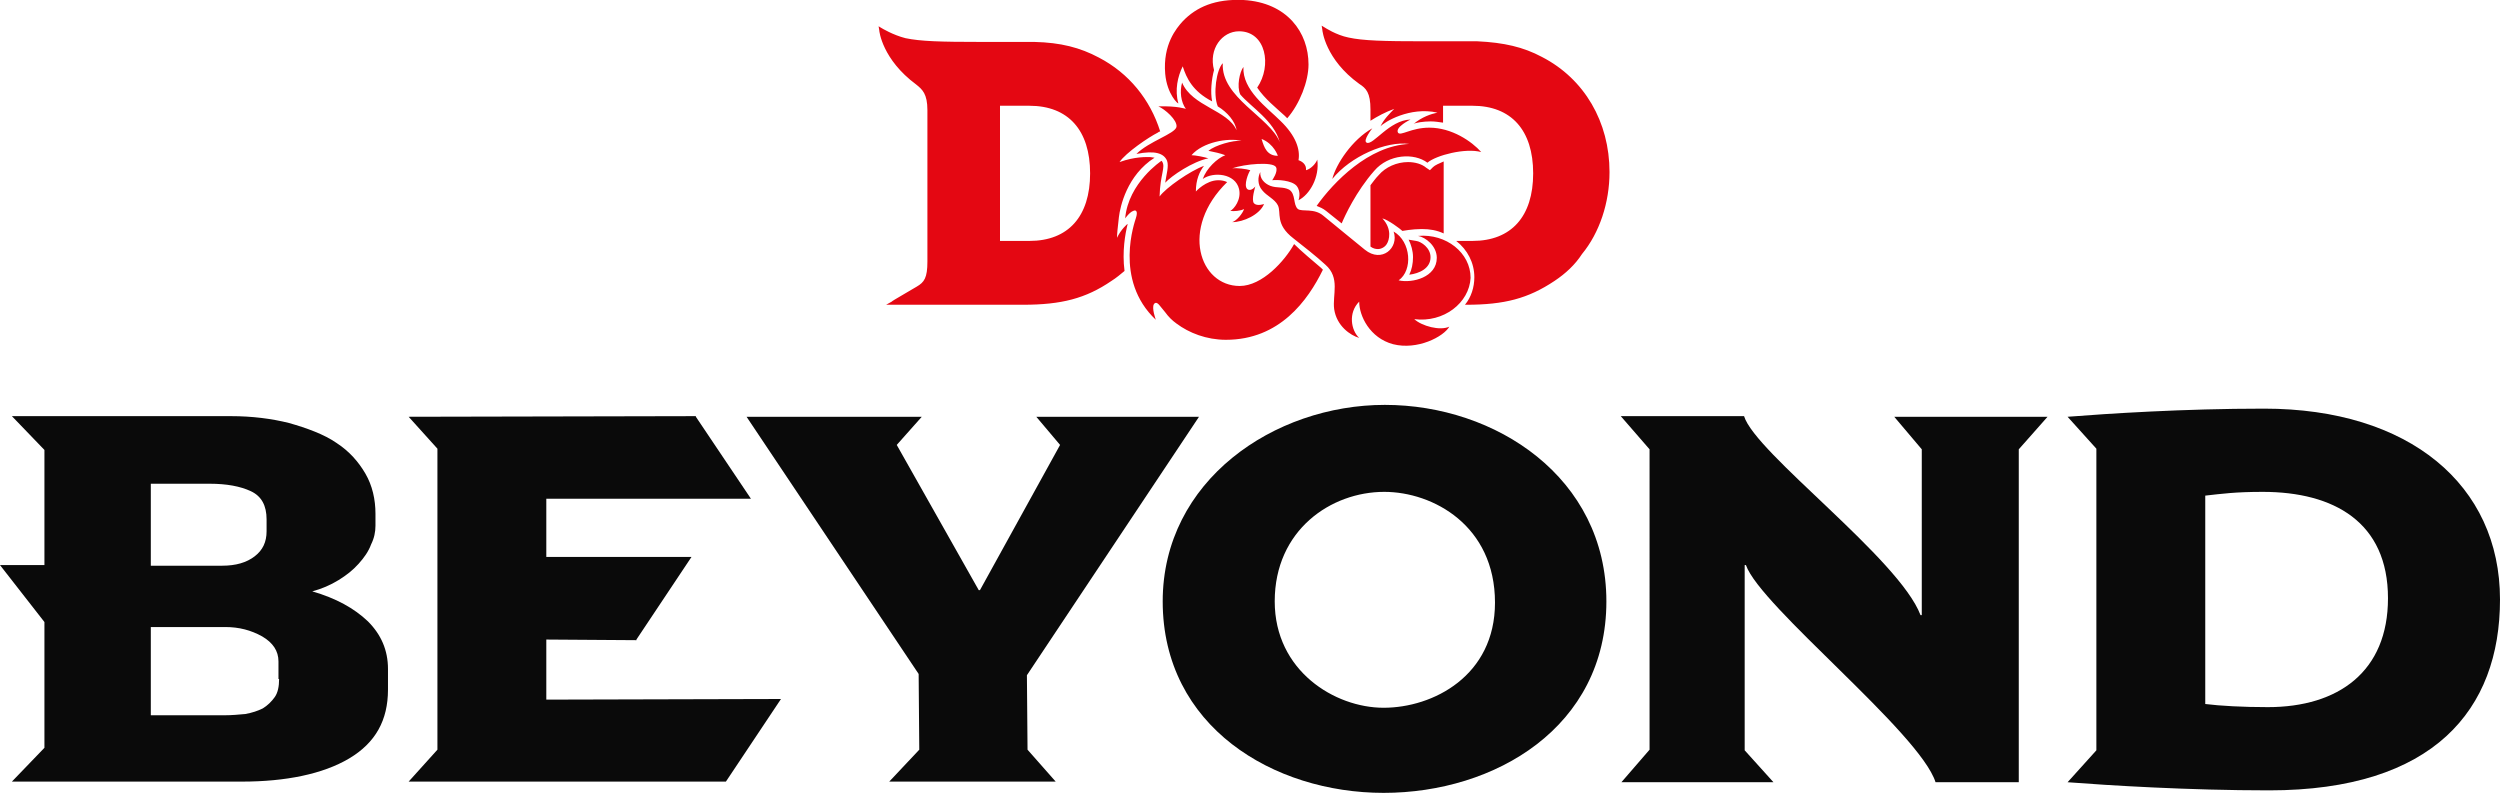
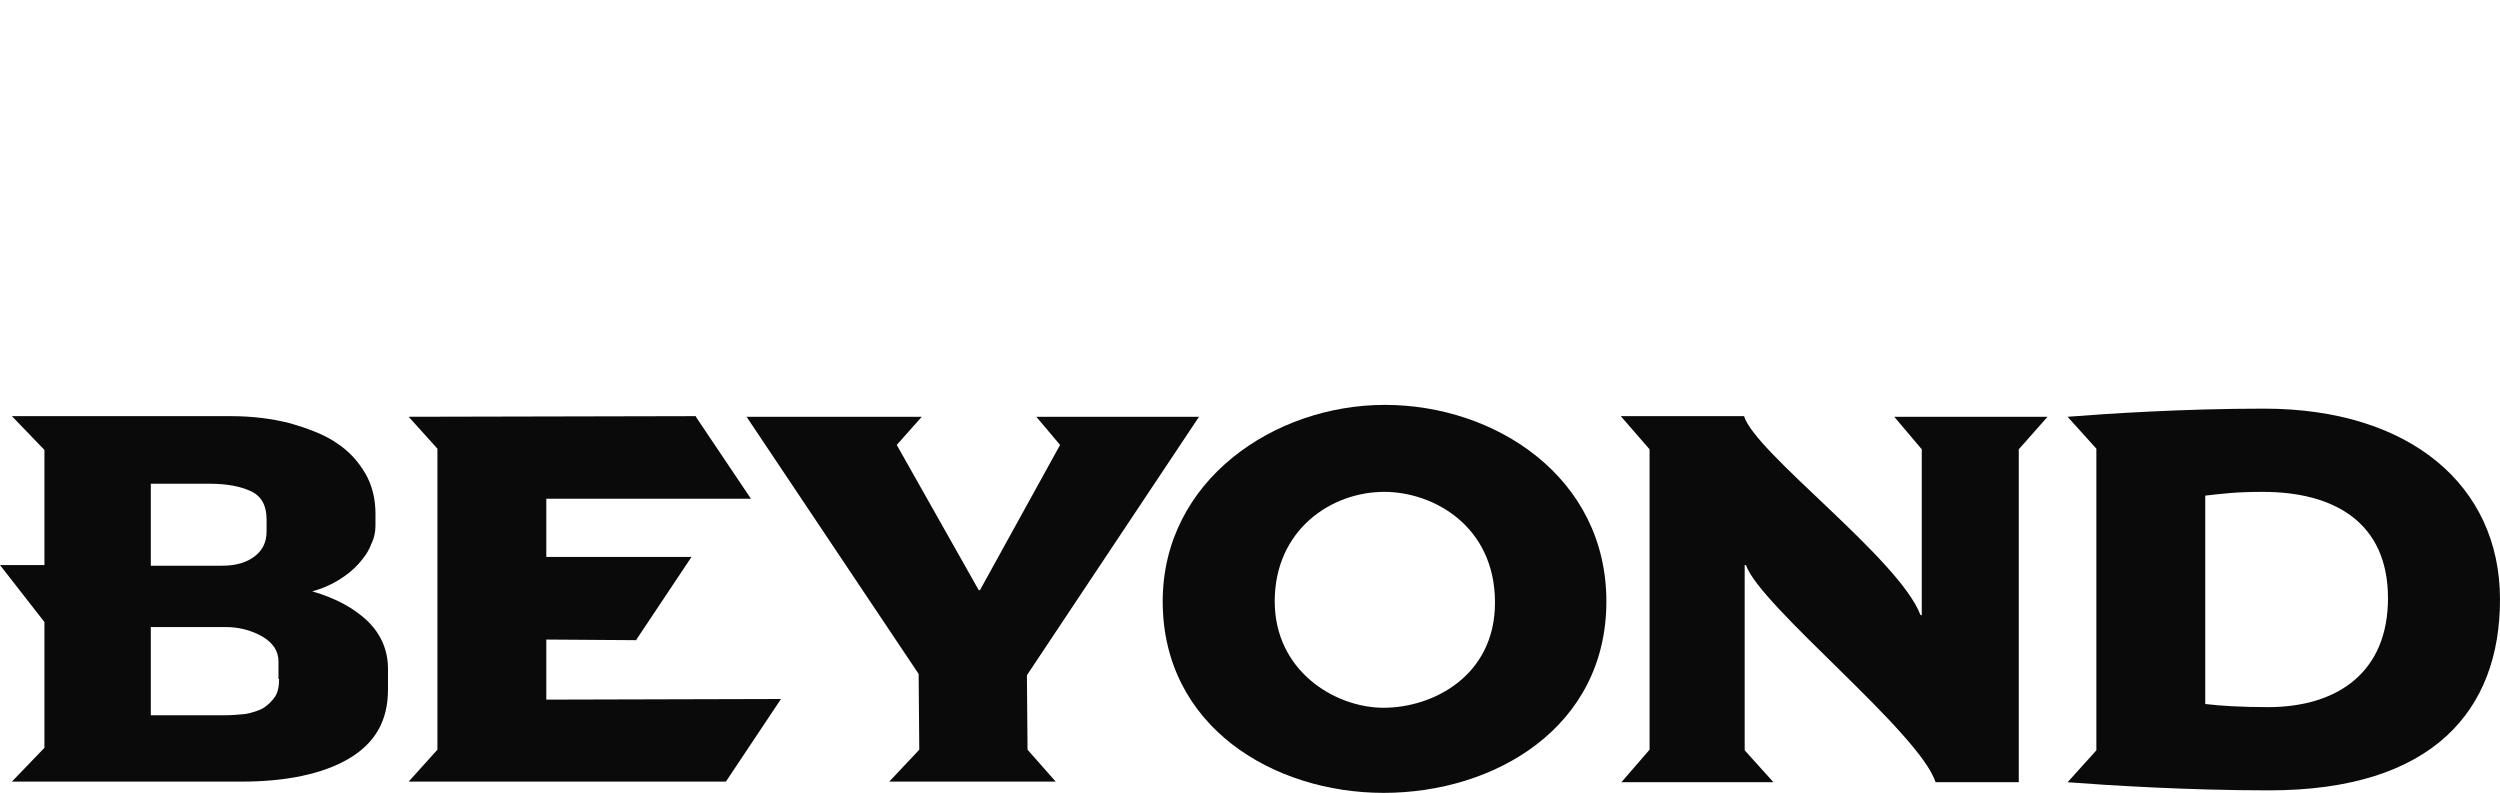
<svg xmlns="http://www.w3.org/2000/svg" version="1.1" id="Layer_1" x="0px" y="0px" viewBox="0 0 399.5 126.7" style="enable-background:new 0 0 399.5 126.7;" xml:space="preserve">
  <style type="text/css">
	.st0{fill:#E40712;}
	.st1{fill:#0A0A0A;}
</style>
-   <path class="st0" d="M178.5,38c0-0.6,0.1-1.6,0.3-3.3c0.2-1.7,1.3-6.7,5.7-9.5c-0.2,0-0.5-0.1-0.7-0.1c-0.6,0-2.4-0.1-4.9,0.8  c1-1.5,4.7-4,6.1-4.7c0.1-0.1,0.3-0.2,0.4-0.2c-1.6-5.1-5-9.3-9.8-11.8c-3-1.6-6.1-2.4-10.3-2.5v0h-8.4c-6.7,0-9.8-0.1-12.2-0.6  c-2-0.5-3.8-1.6-3.8-1.6l-0.5-0.3l0.1,0.6c0,0.2,0.5,4.7,5.9,8.7c1,0.8,1.8,1.5,1.8,4.1v24.2c0,2.6-0.5,3.3-1.7,4  c-1.3,0.8-4,2.3-4,2.4l-0.9,0.5h21.9c6.1,0,10-1,14.1-3.8c0.8-0.5,1.5-1.1,2.1-1.6c-0.4-3.1,0.1-5.9,0.5-7.5  C180.2,35.7,179.1,36.7,178.5,38z M164.5,38.5h-4.7V16.9h4.7c6.2,0,9.7,3.9,9.7,10.8C174.2,34.6,170.7,38.5,164.5,38.5z M225.2,43.9  c0.4-0.8,0.6-1.8,0.6-2.8c0-1-0.3-2-0.7-2.8l1.2,0.2c0.8,0.1,2.3,1.1,2.3,2.6C228.6,42.9,226.8,43.7,225.2,43.9z M248.4,44.9  c-4.2,2.8-8,3.8-14.1,3.8h-0.2c1-1.2,1.5-2.8,1.5-4.4c0-2.3-1.1-4.4-2.9-5.8h2.6c6.2,0,9.7-3.9,9.7-10.8c0-6.9-3.5-10.8-9.7-10.8  h-4.7v2.7c-0.7-0.1-1.3-0.2-2-0.2c-1.1,0-2.4,0.2-2.7,0.4c1.3-1.1,2.8-1.6,3.8-1.8c-4.4-1-8.5,1.5-9.1,2.2c0.5-1.1,1.5-2.1,2.2-2.8  c-1.4,0.5-2.7,1.2-3.8,1.9v-1.8c0-2.7-0.7-3.4-1.8-4.1c-5.4-3.9-5.9-8.5-5.9-8.7l-0.1-0.6l0.5,0.3c0,0,1.8,1.2,3.8,1.6  c2.3,0.5,5.5,0.6,12.2,0.6h8.4v0c4.2,0.2,7.3,0.9,10.3,2.5c6.8,3.5,10.8,10.4,10.8,18.4c0,4.9-1.6,9.7-4.4,13.1  C251.7,42.3,250.2,43.7,248.4,44.9z M227.2,36.6c-1.5,0-3.1,0.3-3.1,0.3c-0.3-0.3-2.3-1.8-3.2-2c1.6,1.7,1.1,3.5,0.7,4.1  c-0.3,0.5-0.9,0.8-1.4,0.8c-0.4,0-0.8-0.1-1.2-0.4v-9.8c0.4-0.5,0.8-1.1,1.3-1.6c1.1-1.3,2.9-2.1,4.7-2.1c1.1,0,2.2,0.3,2.9,0.9  l0.6,0.4l0.5-0.5c0.3-0.3,1-0.6,1.7-0.9v11.5C229.6,36.8,228.5,36.6,227.2,36.6z M225.2,23c-3.7-0.5-9.4,2-12.3,5.6  c0.6-2.4,3.2-6.3,6.4-8.1c0,0-1.6,2-0.9,2.3c1,0.5,3.6-3.6,7-3.7c0,0-2.5,1.2-2,2.1c0.4,0.6,2.1-0.8,5-0.8c3.6,0,6.8,2.2,8.3,3.9  c-2.5-0.7-7.2,0.5-8.6,1.7c-2.1-1.6-6.2-1.4-8.5,1.3c-2.9,3.3-4.7,7.2-5.2,8.4c-1-0.8-1.9-1.5-2.5-2c-0.5-0.4-1-0.6-1.5-0.8  C213.1,29.1,218.7,23.3,225.2,23z M186.2,11.8c-0.4-4.7,1.8-7.3,2.8-8.4c2.2-2.3,5.2-3.6,9.7-3.4c7,0.4,10.4,5.2,10.4,10.3  c0,2.7-1.4,6.3-3.4,8.6c-0.1-0.1-0.3-0.3-0.4-0.4c-1.3-1.2-3.2-2.7-4.4-4.5c2.4-3.5,1.4-9-2.9-9c-2.7,0-4.9,2.8-4,6.2  c-0.4,1.5-0.6,3.5-0.3,5c-3.1-1.6-4.1-3.7-4.7-5.6c-0.8,1.6-1.3,3.8-0.7,5.9C188.3,16.7,186.5,15.1,186.2,11.8z M188,20.3  c-0.3,1.1-4.4,2.3-6.4,4.3c3-0.6,4.4-0.1,4.9,1.1c0.3,0.9-0.1,2.1-0.3,3.5c1-1.1,4.4-3.4,6.9-3.9c-0.6-0.2-2.1-0.5-2.7-0.5  c1.8-2.1,5.8-2.8,8-2.3c-1.4-0.1-4.2,0.7-5.3,1.6c1,0.2,1.9,0.4,2.7,0.7c-1.3,0.5-3,2.1-3.6,3.8c1.7-1.2,5.2-0.9,5.8,1.6  c0.4,1.7-0.8,3.2-1.4,3.5c0.5,0.1,1.7,0,2.2-0.3c-0.2,0.7-1.2,1.9-1.9,2.1c1.8,0,4.4-1.2,5.1-2.9c0,0-1.1,0.4-1.6-0.1  c-0.5-0.5,0.2-2.7,0.2-2.7s-0.7,0.9-1.3,0.4c-0.6-0.6,0.2-2.6,0.5-3c-0.6-0.2-2.2-0.4-2.9-0.3c2-0.7,6.5-1.1,7-0.2  c0.4,0.7-0.6,2.1-0.6,2.1c0.8-0.1,3.1,0,3.9,0.9c0.8,1,0.3,2.3,0.3,2.3c1.8-0.9,3.4-3.7,3-6.5c-0.2,0.6-1,1.5-1.8,1.7  c0.1-0.9-0.6-1.4-1.2-1.6c0.3-1.7-0.4-3.9-2.9-6.3c-2.1-2.1-6.1-4.9-5.9-8.6c-0.6,0.8-1.1,3.1-0.5,4.4c1.7,2,5.4,4.2,6.3,7.6  c-1.6-4-9.4-7.1-9.1-12.6c-1,1-1.6,4.9-0.8,6.9c1.5,0.9,2.8,2.4,3,3.8c-1.4-3.2-7.1-3.8-8.7-7.6c-0.4,1.4-0.2,3.1,0.6,4.2  c0,0-1.4-0.5-4.4-0.4C186.1,17.4,188.2,19.2,188,20.3z M204.2,24.9c-1.7,0-2.2-1.3-2.6-2.7C203.6,23,204.2,24.9,204.2,24.9z M226,51  c1.2,1.1,4.1,1.9,5.6,1.2c-0.9,1.6-5.1,3.8-9,2.8c-3.7-1-5.4-4.5-5.4-6.8c-1.8,1.8-1.3,4.6,0,5.8c-1.4-0.4-3.6-1.9-4-4.6  c-0.3-2.3,1-5-1.4-7.1c-1.4-1.3-3.7-3.1-5.1-4.2c-3-2.3-1.9-4.1-2.5-5.3c-0.5-1-1.8-1.5-2.5-2.4c-0.8-0.9-0.7-2.2-0.3-2.9  c-0.1,1,0.6,1.8,1.6,2.2c1.1,0.4,2,0.1,3,0.6c1.1,0.7,0.6,2.4,1.4,3.1c0.7,0.5,2.6-0.2,4.1,1.1c1.6,1.3,5.1,4.2,6.6,5.4  c2.7,2.2,5.5-0.3,4.6-2.9c2.8,1.6,3.1,6.2,0.8,7.8c2.2,0.5,6.1-0.5,6.1-3.6c0-1.9-1.8-3.3-3-3.5c4.5-0.4,8.4,2.7,8.4,6.7  C234.8,48.4,230.7,51.6,226,51z M211.1,42.8c0.1,0.1,0.2,0.2,0.3,0.3c-2.4,4.9-6.9,11.2-15.5,11.2c-3.1,0-5.9-1.1-7.9-2.6  c-0.7-0.5-1.3-1.1-1.8-1.8h0c0,0,0,0,0,0c-0.3-0.4-0.6-0.7-0.9-1.1c-0.4-0.5-0.7-0.5-0.9-0.2c-0.4,0.6,0.3,2.5,0.3,2.5  c-6.8-6.4-3.3-15.8-3.2-16.2c0.4-1.2,0-1.4-0.4-1.2c-0.6,0.2-1.3,1.2-1.3,1.2c0.5-5.7,5.8-9.2,5.8-9.2c0,0,0.1,0.1,0.1,0.1  c0.6,0.9-0.3,2-0.4,5.6c1-1.4,4.9-4.1,7.1-4.9c-0.7,0.9-1.3,2.2-1.3,4.1c0,0,1.6-1.8,3.6-1.8c0.5,0,1,0.1,1.4,0.3  c-7.6,7.4-4.4,16.6,2,16.6c3.6,0,7.2-4,8.7-6.7C207.9,40.1,209.8,41.7,211.1,42.8z" />
  <path class="st1" d="M221.3,64.7c-17.7,0-35.5,12.1-35.5,31.4c0,20,17.7,30.6,35.3,30.6c17.8,0,35.6-10.5,35.6-30.6  C256.7,76.3,239,64.7,221.3,64.7z M221.1,113.1c-7.8,0-17.4-5.9-17.4-17c0-11.4,9-17.5,17.5-17.5c7.8,0,17.7,5.4,17.7,17.7  C238.9,108,229,113.1,221.1,113.1z" />
  <path class="st1" d="M302.7,66.6h24.5l-4.6,5.2v53.2h-13.3c-2.5-7.9-28-28.1-30.3-34.7h-0.2v29.6l4.6,5.1h-24.3l4.5-5.2V71.8  l-4.6-5.3h19.7c1.8,5.9,24.8,22.8,28.2,31.8h0.2V71.8L302.7,66.6z" />
  <path class="st1" d="M361.8,65.3c-12.9,0-25,0.8-31.4,1.3l4.6,5.1v48.2l-4.6,5.1c6.5,0.5,19.3,1.3,32.2,1.3  c26.3,0,36.9-12.9,36.9-30.5C399.5,77.5,385,65.3,361.8,65.3z M362.4,113c-4,0-7.6-0.2-10-0.5V79.2c2.7-0.3,4.8-0.6,9.2-0.6  c11.3,0,20,4.8,20,17C381.6,107.3,373.7,113,362.4,113z" />
  <polygon class="st1" points="164.2,119.8 168.7,124.9 142.1,124.9 146.9,119.8 146.8,107.7 119.3,66.6 147.3,66.6 143.3,71.1   156.4,94.3 156.6,94.3 169.4,71.1 165.6,66.6 191.6,66.6 164.1,107.9 " />
  <polygon class="st1" points="124.8,111.7 116,124.9 116.1,124.9 65.3,124.9 69.9,119.8 69.9,71.7 65.3,66.6 111.2,66.5 111.2,66.6   120,79.7 87.3,79.7 87.3,89 110.5,89 101.7,102.2 101.7,102.3 87.3,102.2 87.3,111.8 " />
  <path class="st1" d="M58.8,99.3c-2.2-2.1-5.1-3.7-8.9-4.8c1.5-0.4,2.9-1,4.2-1.8c1.3-0.8,2.3-1.6,3.2-2.6c0.9-1,1.6-2,2-3.1  C59.8,86,60,85,60,84v-1.9c0-2.3-0.5-4.5-1.6-6.4c-1.1-1.9-2.6-3.6-4.6-4.9c-2-1.4-4.8-2.4-7.6-3.2c-2.8-0.7-5.9-1.1-9.3-1.1h-27  H7.1H1.9l5.2,5.4v18.4H0l7.1,9.1v20.1l-5.2,5.4h5.2h2.8h28.8c6.9,0,12.9-1.2,17.1-3.7c4.2-2.5,6.2-6.1,6.2-11v-3.3  C62,103.9,60.9,101.4,58.8,99.3z M24.1,77.3h9.4c2.7,0,4.9,0.4,6.6,1.2c1.7,0.8,2.5,2.3,2.5,4.5v1.9c0,1.7-0.6,3-1.9,4  c-1.3,1-3,1.5-5.2,1.5H24.1V77.3z M44.6,108.5c0,1.2-0.2,2.2-0.7,2.9c-0.5,0.7-1.1,1.3-1.9,1.8c-0.8,0.4-1.7,0.7-2.8,0.9  c-1.1,0.1-2.2,0.2-3.3,0.2H24.1v-14.1h11.9c2.2,0,4.1,0.5,5.9,1.5c1.7,1,2.6,2.3,2.6,4V108.5z" />
</svg>